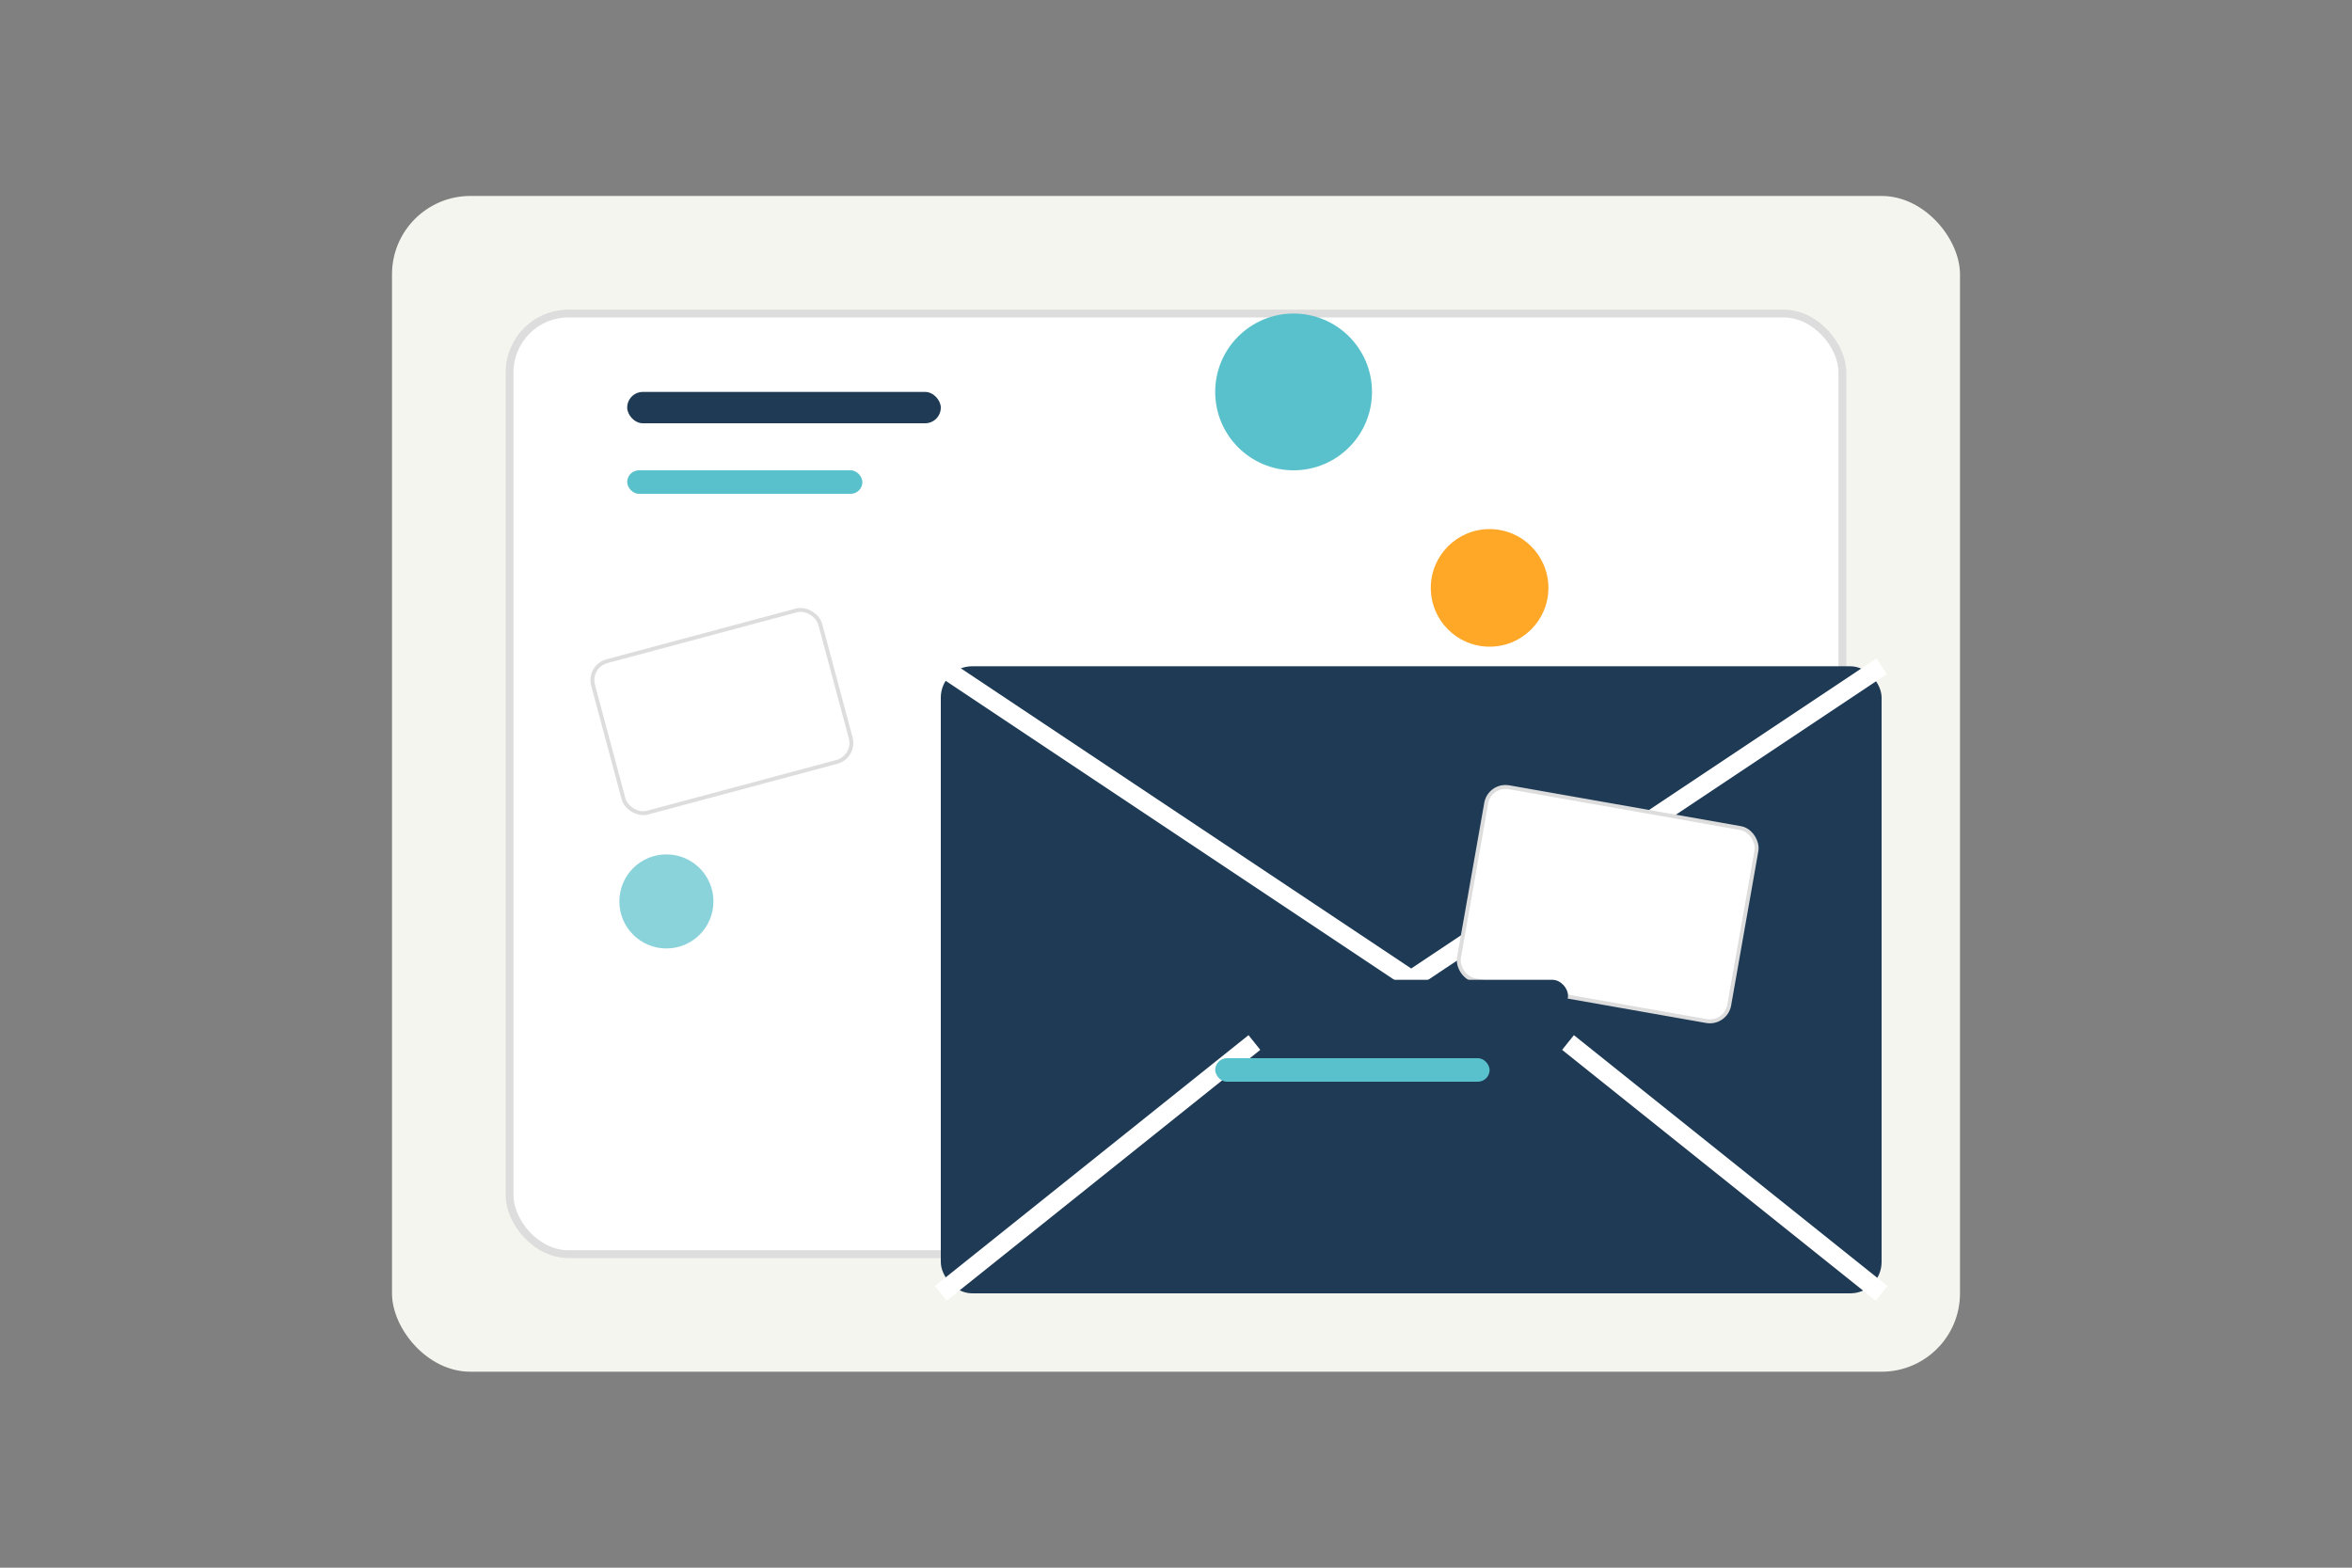
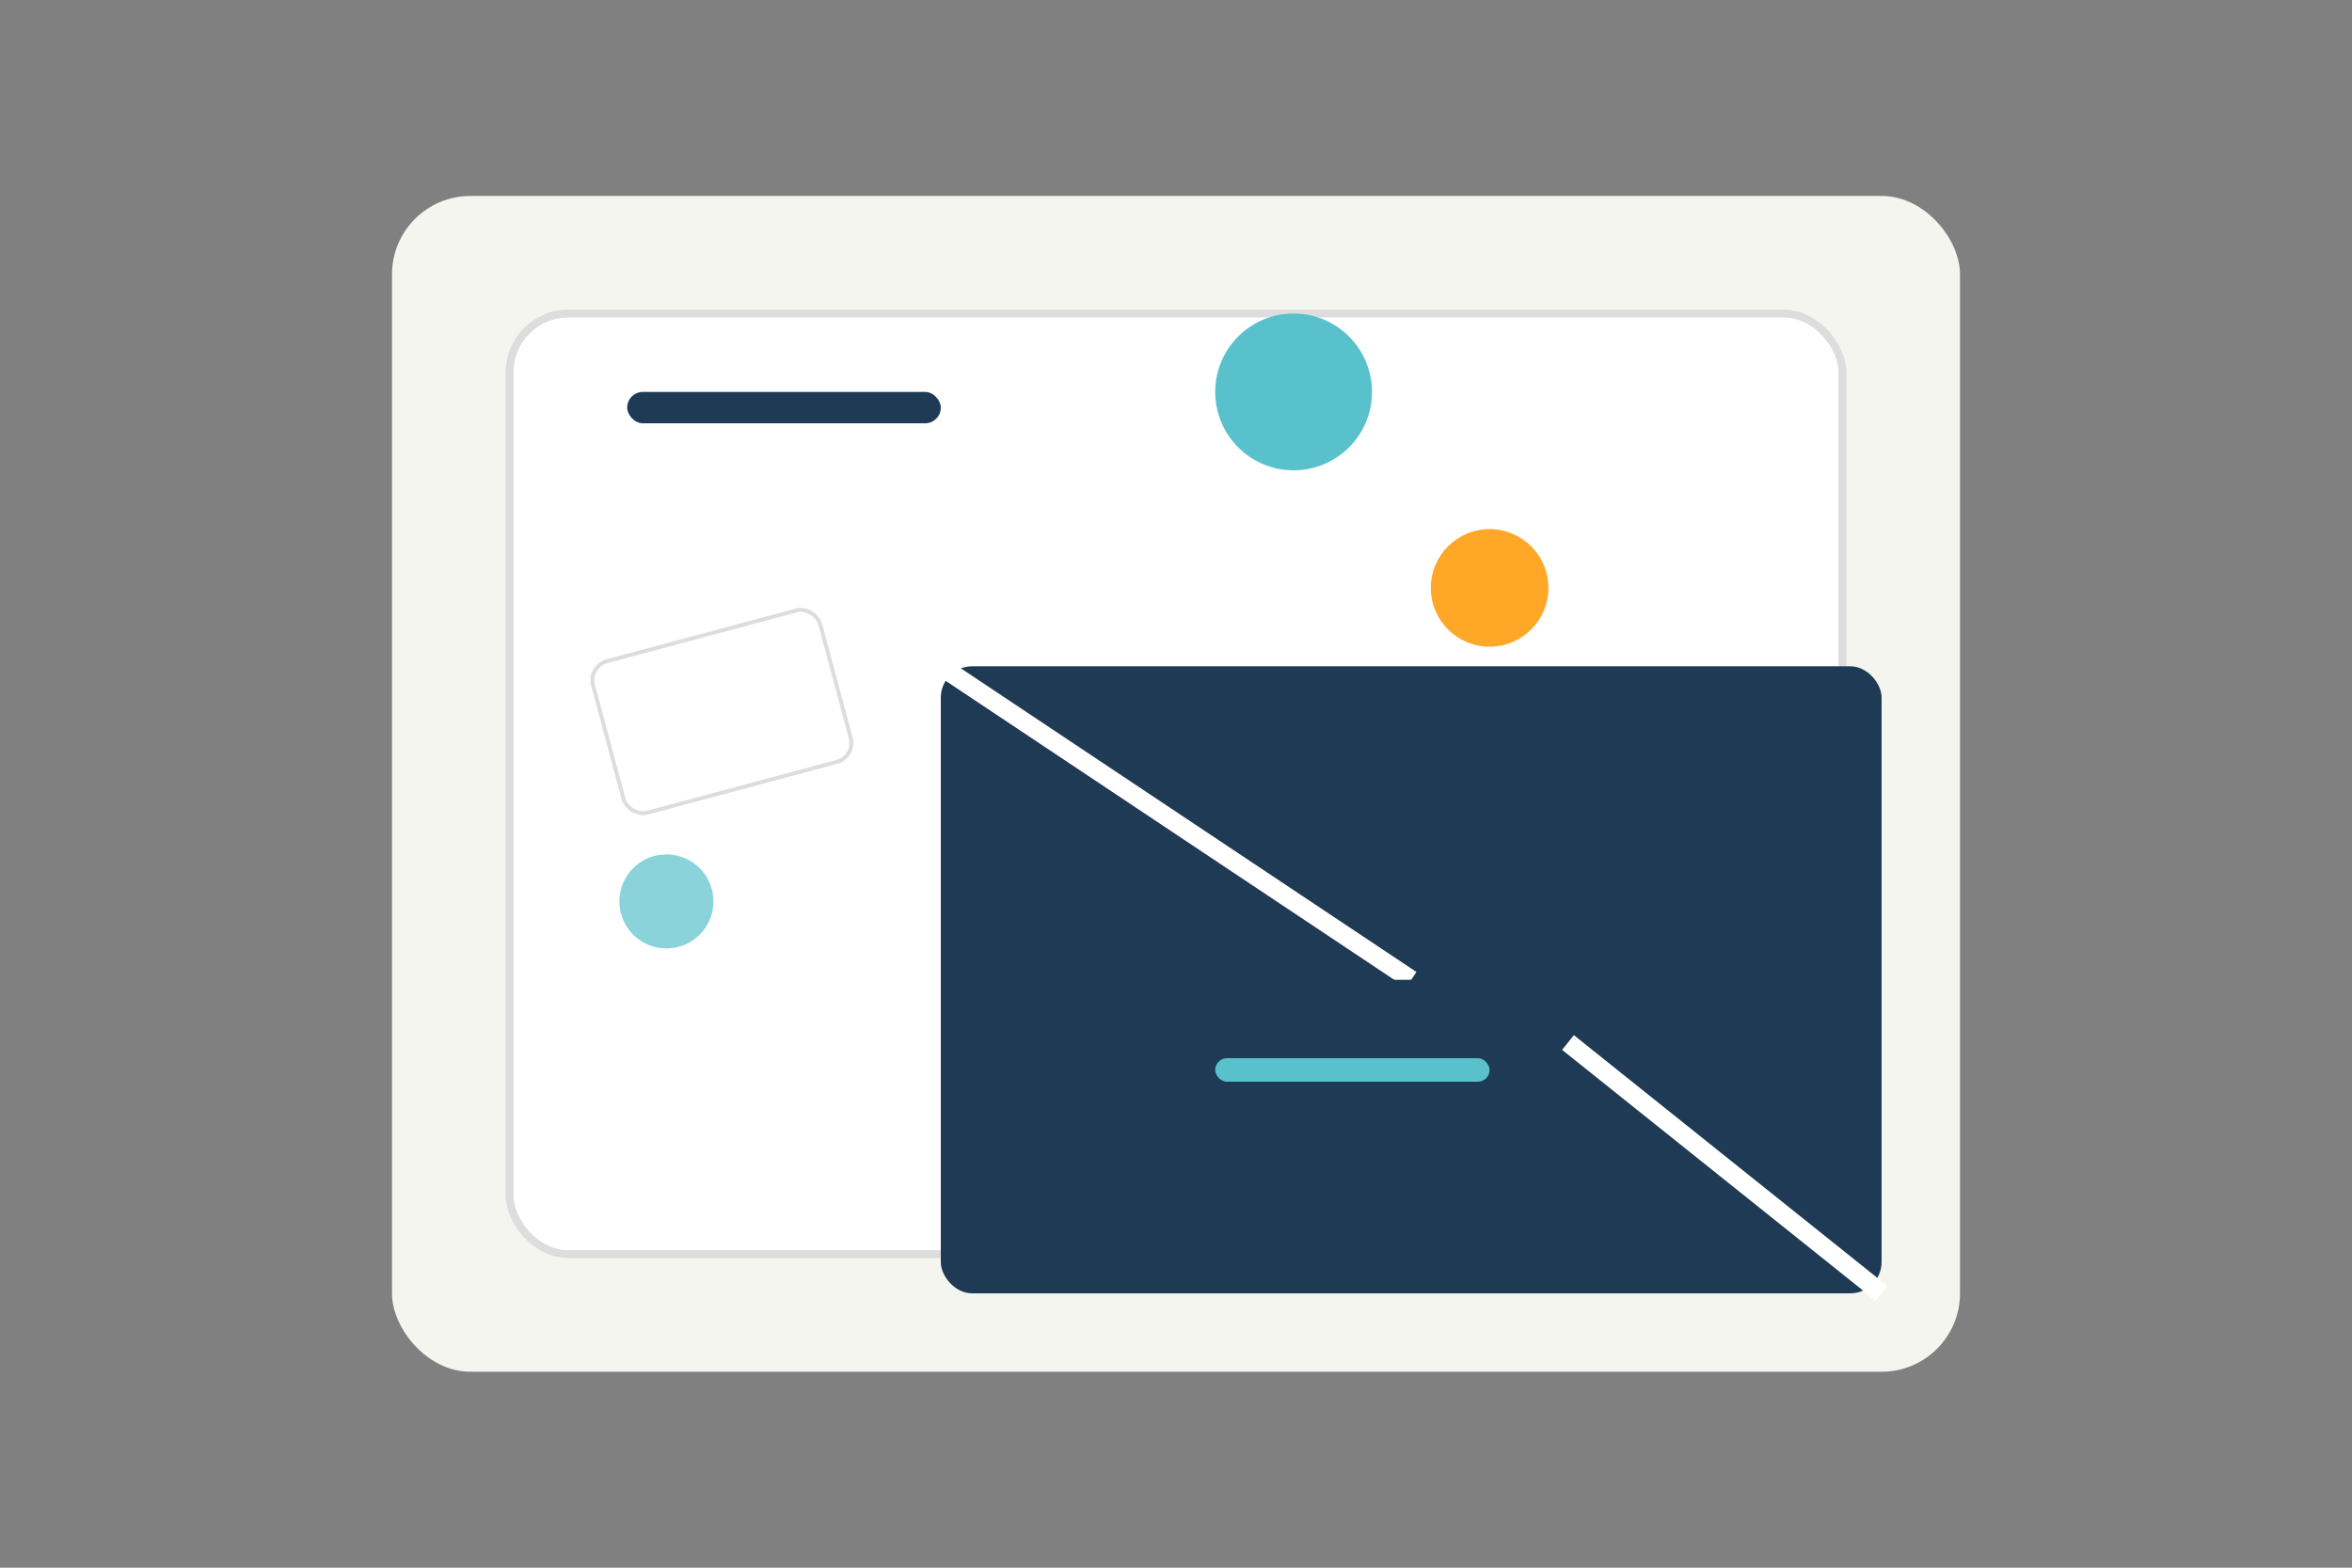
<svg xmlns="http://www.w3.org/2000/svg" width="600" height="400" viewBox="0 0 600 400">
  <rect x="0" y="0" width="600" height="400" fill="#808080" stroke="none" />
  <rect x="100" y="50" width="400" height="300" rx="20" fill="#f5f5f0" />
  <rect x="130" y="80" width="340" height="240" rx="15" fill="white" stroke="#ddd" stroke-width="2" />
  <g transform="translate(200, 130) scale(0.8)">
    <rect x="50" y="50" width="300" height="200" rx="10" fill="#1e3a54" />
-     <path d="M 50 50 L 200 150 L 350 50" stroke="white" stroke-width="6" fill="none" />
-     <path d="M 50 250 L 150 170" stroke="white" stroke-width="6" fill="none" />
+     <path d="M 50 50 L 200 150 " stroke="white" stroke-width="6" fill="none" />
    <path d="M 350 250 L 250 170" stroke="white" stroke-width="6" fill="none" />
  </g>
  <circle cx="330" cy="100" r="20" fill="#59c1cc" />
  <circle cx="380" cy="150" r="15" fill="#ffa726" />
  <circle cx="170" cy="230" r="12" fill="#59c1cc" opacity="0.7" />
  <rect x="150" y="170" width="60" height="40" rx="5" fill="white" transform="rotate(-15, 150, 170)" stroke="#ddd" />
-   <rect x="380" y="200" width="70" height="50" rx="5" fill="white" transform="rotate(10, 380, 200)" stroke="#ddd" />
  <rect x="160" y="100" width="80" height="8" rx="4" fill="#1e3a54" />
-   <rect x="160" y="120" width="60" height="6" rx="3" fill="#59c1cc" />
  <rect x="310" y="250" width="90" height="8" rx="4" fill="#1e3a54" />
  <rect x="310" y="270" width="70" height="6" rx="3" fill="#59c1cc" />
</svg>